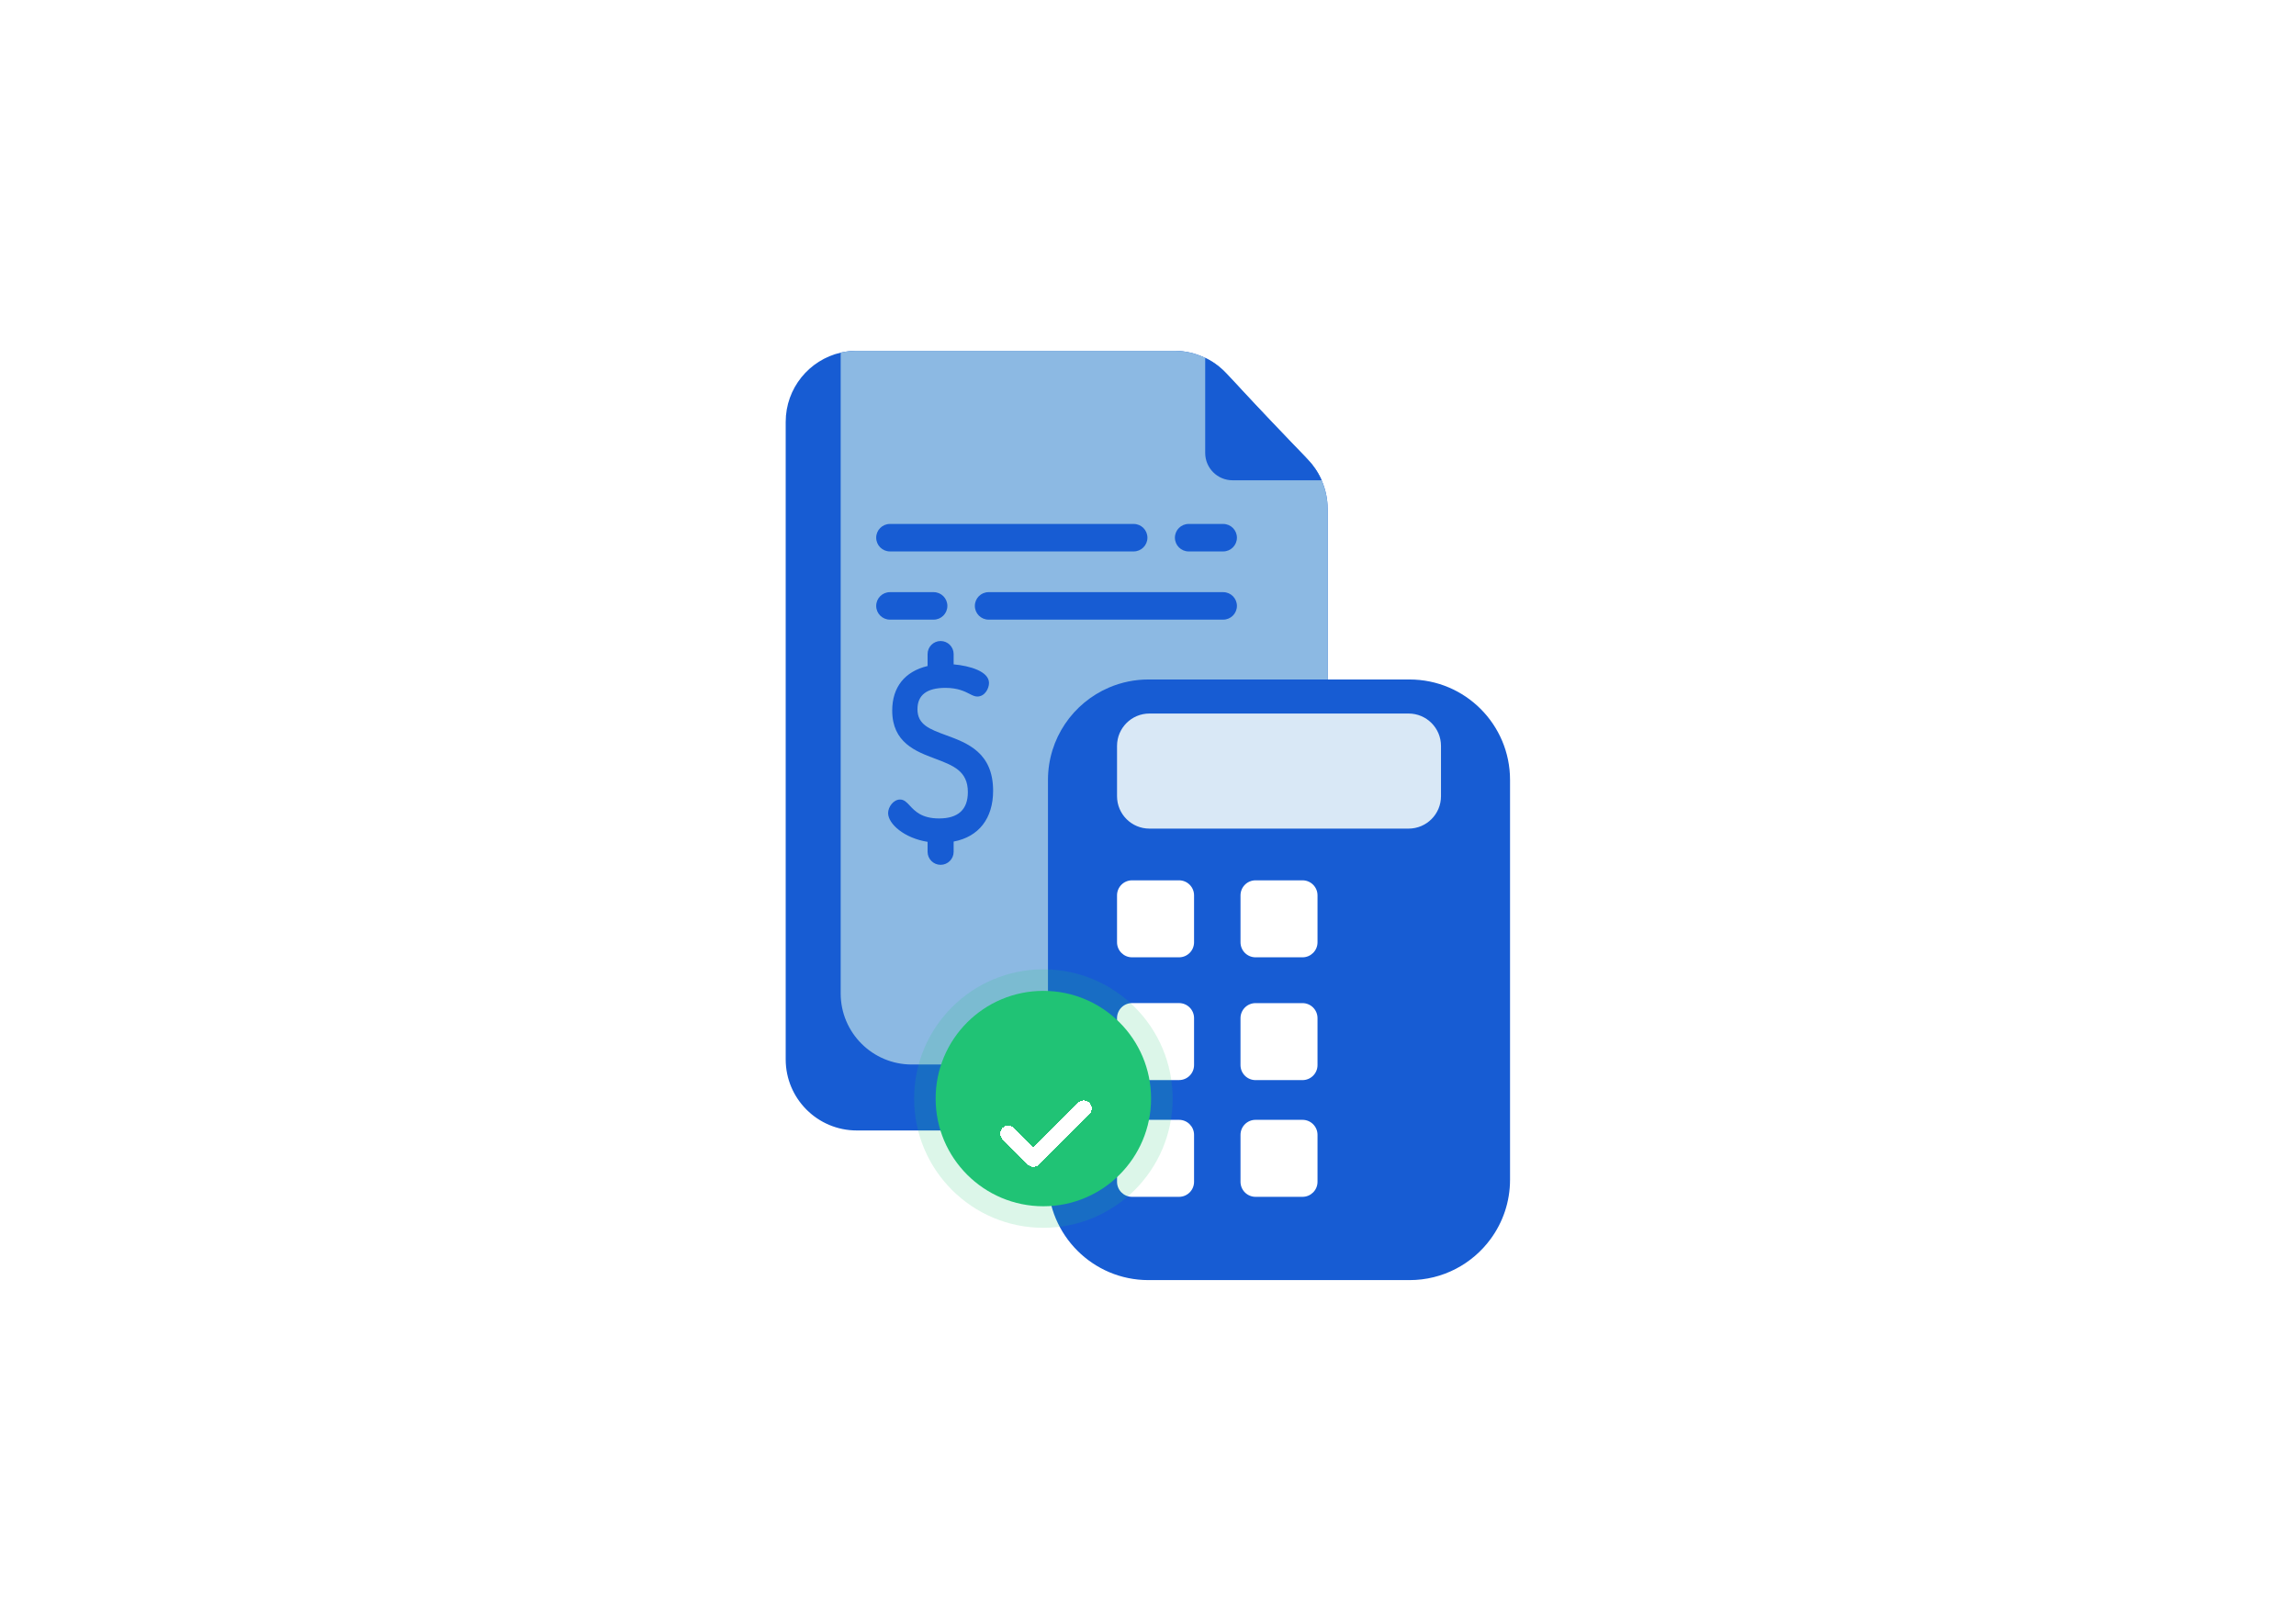
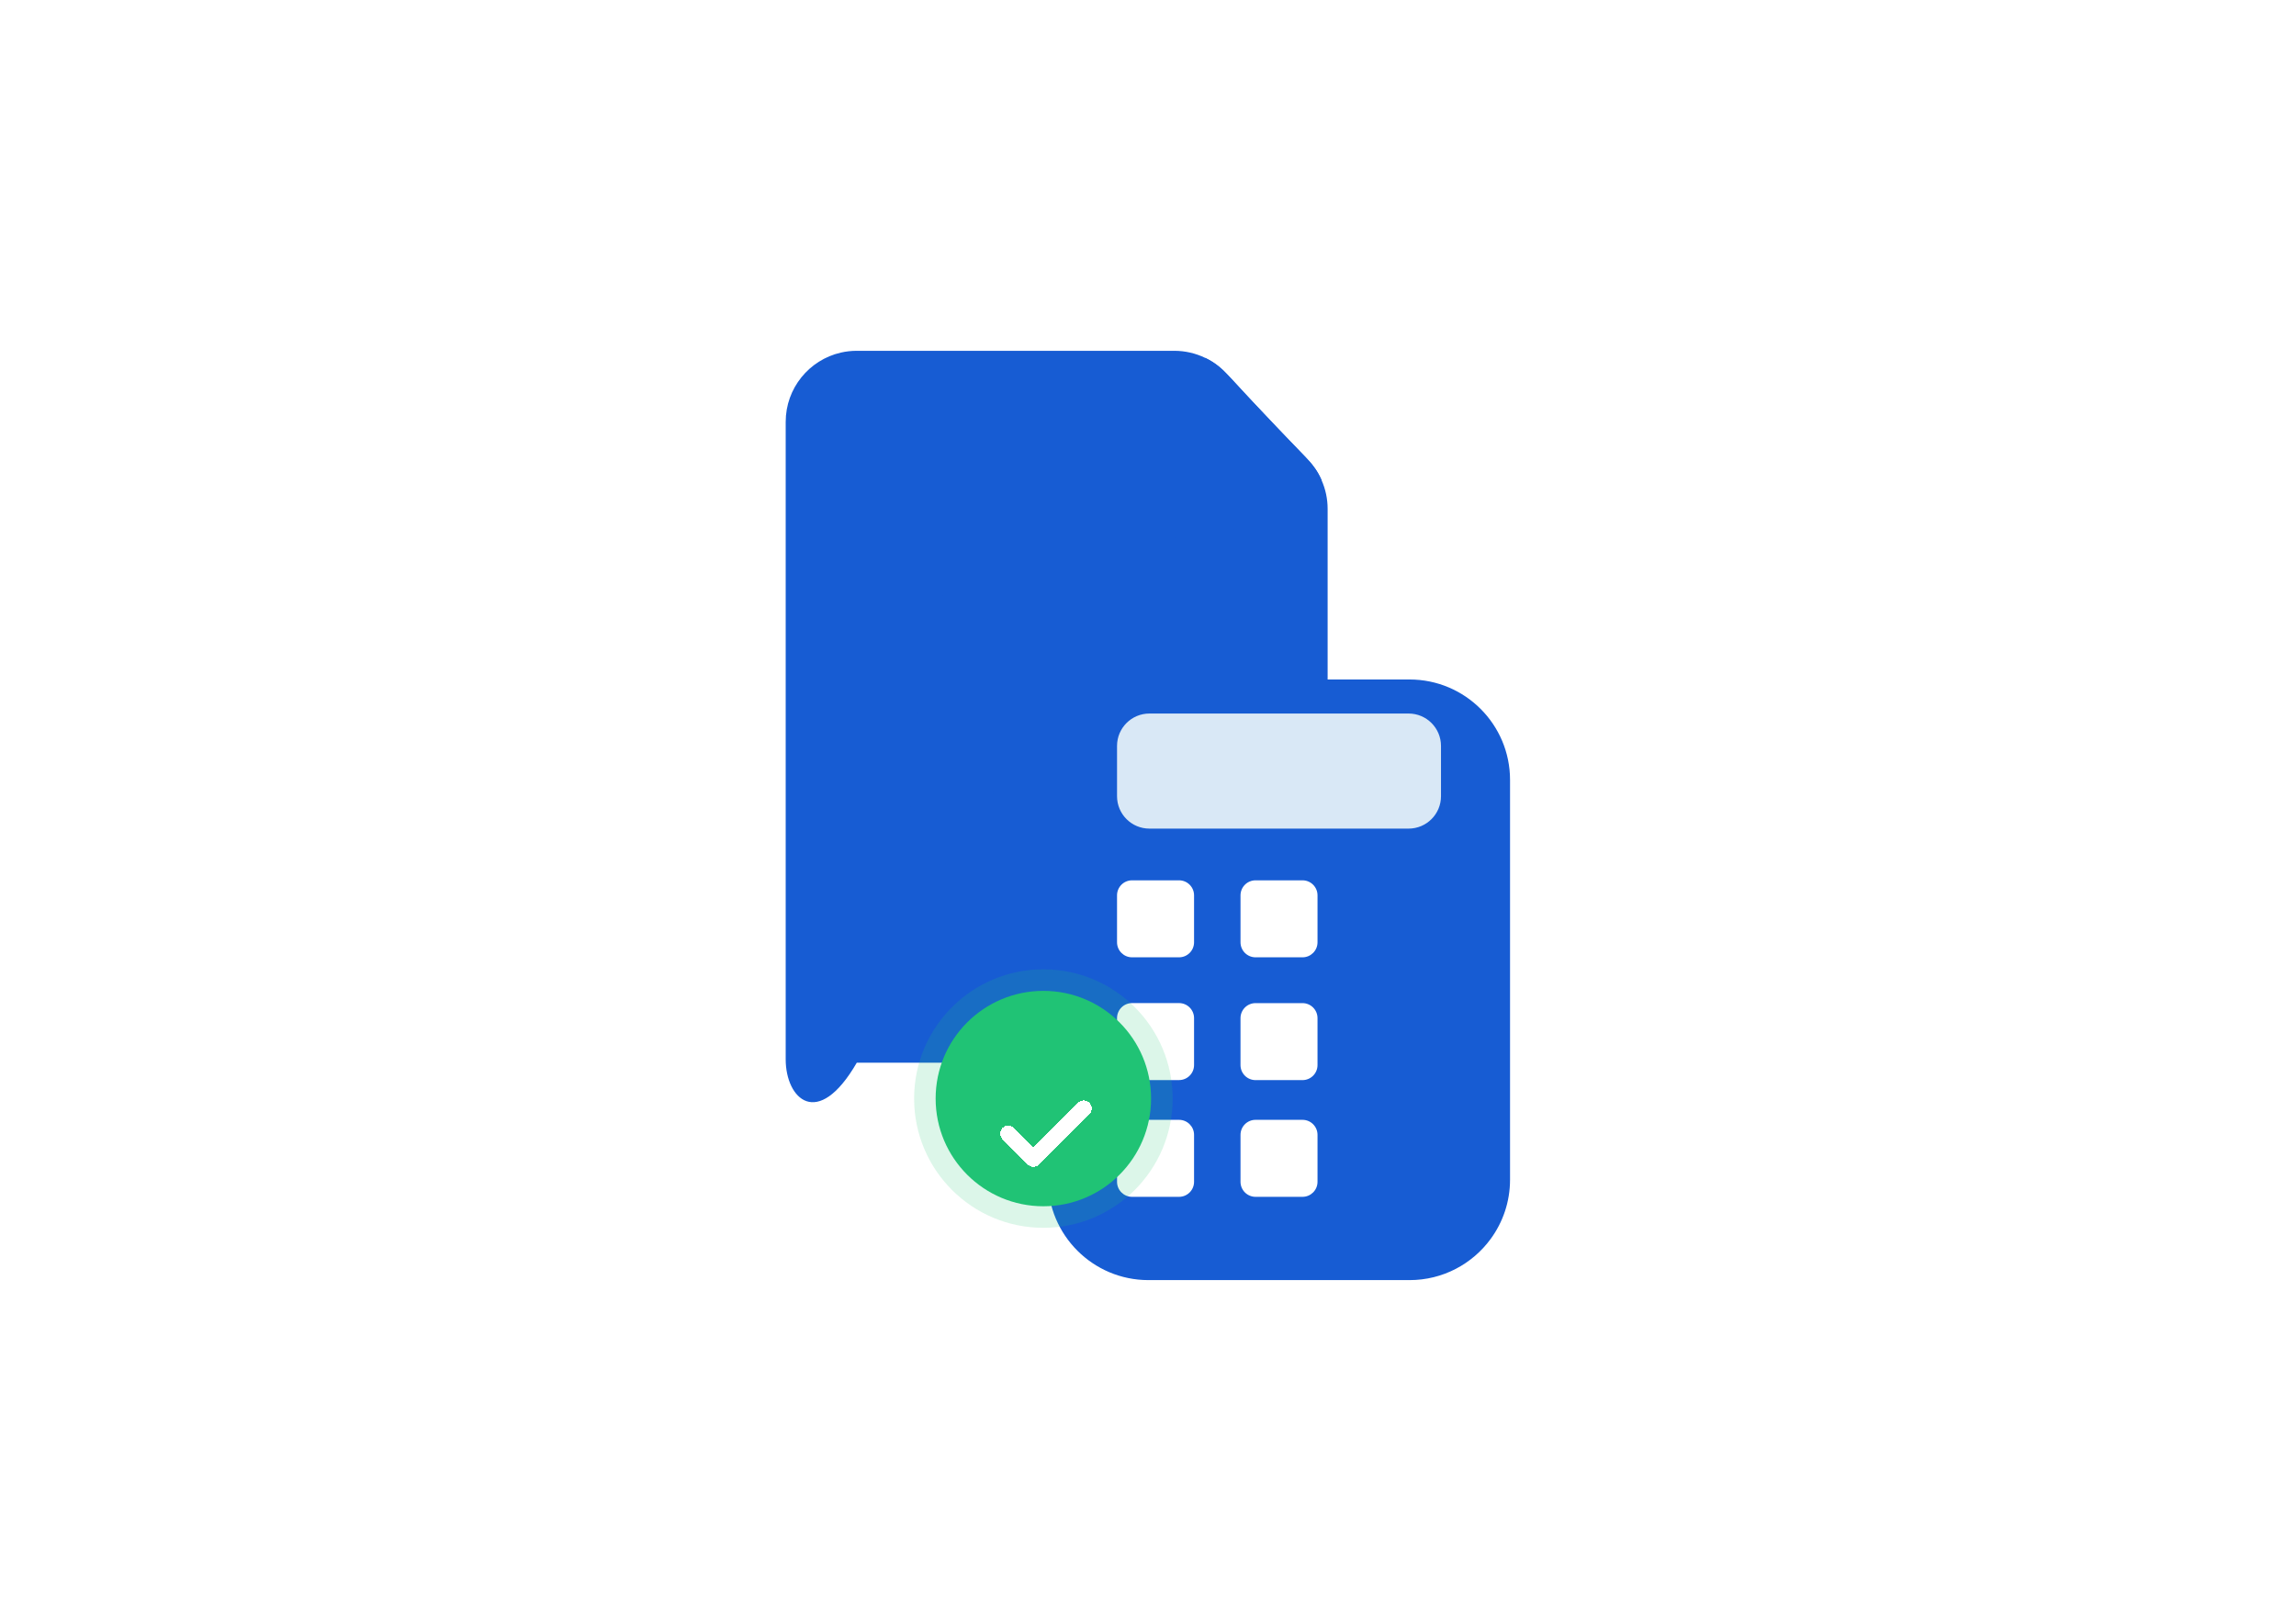
<svg xmlns="http://www.w3.org/2000/svg" width="373" height="261" viewBox="0 0 373 261" fill="none">
  <rect width="373" height="261" rx="8" fill="white" />
-   <path d="M215.681 82.669V172.135C215.681 172.314 215.678 172.493 215.669 172.671C215.389 178.798 210.331 183.684 204.129 183.684H139.192C132.812 183.684 127.641 178.512 127.641 172.135V68.551C127.641 63.068 131.46 58.477 136.584 57.295C137.439 57.098 138.314 56.999 139.192 57H190.774C192.528 57 194.239 57.399 195.79 58.149C198.911 59.651 199.79 61.549 205.398 67.283C211.849 74.288 213.39 75.006 214.704 78.04C215.349 79.498 215.682 81.075 215.681 82.669Z" fill="#175CD3" />
-   <path d="M215.683 82.669V172.135C215.683 172.314 215.68 172.493 215.671 172.671C214.816 172.868 213.941 172.967 213.063 172.966H148.125C141.745 172.966 136.574 167.795 136.574 161.418V57.834C136.574 57.652 136.577 57.473 136.586 57.295C137.441 57.098 138.316 56.999 139.194 57H190.776C192.53 57 194.242 57.399 195.793 58.149C197.08 58.77 198.241 59.624 199.216 60.668L205.4 67.283L212.479 74.691C213.415 75.666 214.169 76.8 214.706 78.04C215.351 79.498 215.684 81.075 215.683 82.669Z" fill="#8CB9E3" />
+   <path d="M215.681 82.669V172.135C215.681 172.314 215.678 172.493 215.669 172.671H139.192C132.812 183.684 127.641 178.512 127.641 172.135V68.551C127.641 63.068 131.46 58.477 136.584 57.295C137.439 57.098 138.314 56.999 139.192 57H190.774C192.528 57 194.239 57.399 195.79 58.149C198.911 59.651 199.79 61.549 205.398 67.283C211.849 74.288 213.39 75.006 214.704 78.04C215.349 79.498 215.682 81.075 215.681 82.669Z" fill="#175CD3" />
  <g filter="url(#filter0_i_45850_5148)">
    <path d="M245.316 122.73V187.674C245.316 191.285 244.143 194.625 242.154 197.329C239.186 201.372 234.396 203.998 228.992 203.998H186.574C177.559 203.998 170.25 196.689 170.25 187.674V122.73C170.25 115.993 174.335 110.208 180.161 107.716C182.188 106.849 184.37 106.404 186.574 106.406H228.992C238.01 106.407 245.316 113.715 245.316 122.73Z" fill="#175CD3" />
  </g>
  <path d="M214.038 165.433V173.061C214.038 174.409 212.945 175.502 211.599 175.502H203.969C203.648 175.502 203.331 175.439 203.034 175.316C202.738 175.194 202.469 175.014 202.242 174.787C202.016 174.56 201.836 174.291 201.713 173.995C201.59 173.699 201.527 173.381 201.527 173.061V165.433C201.527 165.113 201.59 164.795 201.713 164.499C201.836 164.203 202.016 163.934 202.242 163.707C202.469 163.48 202.738 163.301 203.034 163.178C203.331 163.055 203.648 162.992 203.969 162.992H211.599C212.945 162.992 214.038 164.085 214.038 165.433Z" fill="white" />
  <path d="M234.099 121.201V129.373C234.099 132.279 231.744 134.637 228.835 134.637H186.732C183.826 134.637 181.469 132.279 181.469 129.373V121.201C181.469 118.295 183.827 115.938 186.732 115.938H228.835C231.744 115.938 234.099 118.296 234.099 121.201Z" fill="#D9E8F6" />
  <path d="M193.982 165.427V173.055C193.982 173.375 193.919 173.693 193.796 173.989C193.673 174.285 193.494 174.554 193.267 174.781C193.04 175.008 192.771 175.187 192.475 175.31C192.179 175.433 191.861 175.496 191.541 175.496H183.91C182.564 175.496 181.469 174.403 181.469 173.055V165.427C181.469 164.079 182.564 162.986 183.91 162.986H191.541C191.861 162.986 192.179 163.049 192.475 163.172C192.771 163.294 193.04 163.474 193.267 163.701C193.494 163.928 193.673 164.197 193.796 164.493C193.919 164.789 193.982 165.107 193.982 165.427ZM214.039 145.48V153.108C214.039 154.456 212.946 155.549 211.601 155.549H203.97C203.649 155.549 203.332 155.486 203.036 155.363C202.74 155.241 202.47 155.061 202.244 154.834C202.017 154.607 201.837 154.338 201.715 154.042C201.592 153.746 201.529 153.428 201.529 153.108V145.48C201.529 145.16 201.592 144.842 201.715 144.546C201.837 144.25 202.017 143.981 202.244 143.754C202.47 143.527 202.74 143.347 203.036 143.225C203.332 143.102 203.649 143.039 203.97 143.039H211.601C212.947 143.039 214.039 144.132 214.039 145.48Z" fill="white" />
  <g filter="url(#filter1_i_45850_5148)">
    <path d="M234.342 145.48V153.108C234.342 153.428 234.279 153.746 234.156 154.042C234.034 154.338 233.854 154.607 233.627 154.834C233.4 155.061 233.131 155.241 232.835 155.363C232.539 155.486 232.221 155.549 231.901 155.549H224.273C223.953 155.549 223.635 155.486 223.339 155.363C223.043 155.241 222.774 155.061 222.547 154.834C222.32 154.607 222.14 154.338 222.018 154.042C221.895 153.746 221.832 153.428 221.832 153.108V145.48C221.832 145.16 221.895 144.842 222.018 144.546C222.14 144.25 222.32 143.981 222.547 143.754C222.774 143.527 223.043 143.347 223.339 143.225C223.635 143.102 223.953 143.039 224.273 143.039H231.901C232.221 143.039 232.539 143.102 232.835 143.225C233.131 143.347 233.4 143.527 233.627 143.754C233.854 143.981 234.034 144.25 234.156 144.546C234.279 144.842 234.342 145.16 234.342 145.48Z" fill="#175CD3" />
  </g>
  <path d="M193.982 145.48V153.108C193.982 153.428 193.919 153.746 193.796 154.042C193.673 154.338 193.494 154.607 193.267 154.834C193.04 155.061 192.771 155.241 192.475 155.363C192.179 155.486 191.861 155.549 191.541 155.549H183.91C182.564 155.549 181.469 154.456 181.469 153.108V145.48C181.469 144.132 182.564 143.039 183.91 143.039H191.541C191.861 143.039 192.179 143.102 192.475 143.225C192.771 143.347 193.04 143.527 193.267 143.754C193.494 143.981 193.673 144.25 193.796 144.546C193.919 144.842 193.982 145.16 193.982 145.48ZM214.039 184.395V192.025C214.039 193.374 212.946 194.467 211.601 194.467H203.97C203.649 194.467 203.332 194.404 203.036 194.281C202.74 194.158 202.47 193.978 202.244 193.752C202.017 193.525 201.837 193.256 201.715 192.96C201.592 192.663 201.529 192.346 201.529 192.025V184.395C201.529 183.049 202.622 181.956 203.97 181.956H211.601C212.947 181.956 214.039 183.049 214.039 184.395ZM193.982 184.395V192.025C193.982 192.346 193.919 192.663 193.796 192.96C193.673 193.256 193.494 193.525 193.267 193.752C193.04 193.978 192.771 194.158 192.475 194.281C192.179 194.404 191.861 194.467 191.541 194.467H183.91C182.564 194.467 181.469 193.374 181.469 192.025V184.395C181.469 183.049 182.564 181.956 183.91 181.956H191.541C192.889 181.956 193.982 183.049 193.982 184.395Z" fill="white" />
  <g filter="url(#filter2_i_45850_5148)">
    <path d="M234.342 166.618V190.307C234.342 192.609 232.478 194.473 230.18 194.473H225.994C223.696 194.473 221.832 192.609 221.832 190.307V166.618C221.832 164.615 223.458 162.992 225.458 162.992H230.716C232.719 162.992 234.342 164.615 234.342 166.618Z" fill="#175CD3" />
  </g>
  <path d="M214.708 78.038H200.234C197.781 78.038 195.793 76.05 195.793 73.598V58.148C197.08 58.768 198.241 59.622 199.217 60.666L205.403 67.281L212.481 74.69C213.416 75.666 214.17 76.799 214.708 78.038Z" fill="#175CD3" />
  <path d="M153.737 119.478C151.015 118.477 149.048 117.755 149.048 115.233C149.048 112.934 150.575 111.768 153.586 111.768C155.609 111.768 156.75 112.355 157.507 112.744C157.956 112.975 158.343 113.175 158.768 113.175C159.994 113.175 160.671 111.874 160.671 110.975C160.671 109.115 157.637 108.193 154.925 107.949V106.272C154.925 105.105 153.975 104.156 152.809 104.156C151.642 104.156 150.693 105.105 150.693 106.272V108.216C146.984 109.097 144.946 111.659 144.946 115.454C144.946 120.651 148.772 122.089 151.846 123.245C154.857 124.376 157.235 125.269 157.235 128.707C157.235 131.545 155.659 132.985 152.55 132.985C149.734 132.985 148.612 131.776 147.793 130.893C147.305 130.367 146.884 129.912 146.22 129.912C145.145 129.912 144.279 131.116 144.279 132.112C144.279 133.871 146.9 136.184 150.693 136.785V138.405C150.693 139.572 151.642 140.521 152.809 140.521C153.976 140.521 154.925 139.572 154.925 138.405V136.741C159.005 135.974 161.338 132.978 161.338 128.484C161.337 122.27 157.123 120.722 153.737 119.478ZM193.104 89.599H198.713C199.946 89.599 200.946 88.599 200.946 87.366C200.946 86.132 199.946 85.133 198.713 85.133H193.104C191.871 85.133 190.871 86.132 190.871 87.366C190.871 88.599 191.871 89.599 193.104 89.599ZM144.577 89.599H184.173C185.406 89.599 186.406 88.599 186.406 87.366C186.406 86.132 185.406 85.133 184.173 85.133H144.577C143.343 85.133 142.344 86.132 142.344 87.366C142.344 88.599 143.343 89.599 144.577 89.599ZM151.674 100.682C152.907 100.682 153.907 99.682 153.907 98.449C153.907 97.215 152.907 96.216 151.674 96.216H144.577C143.343 96.216 142.344 97.215 142.344 98.449C142.344 99.682 143.343 100.682 144.577 100.682H151.674ZM198.713 96.216H160.605C159.372 96.216 158.372 97.215 158.372 98.449C158.372 99.682 159.372 100.682 160.605 100.682H198.713C199.946 100.682 200.946 99.682 200.946 98.449C200.946 97.215 199.946 96.216 198.713 96.216Z" fill="#175CD3" />
  <circle cx="169.504" cy="178.5" r="21" fill="#20C375" fill-opacity="0.16" />
  <circle cx="169.5" cy="178.5" r="17.5" fill="#20C375" />
  <g filter="url(#filter3_d_45850_5148)">
    <g filter="url(#filter4_d_45850_5148)">
      <path d="M163.789 178.505L167.872 182.589L176.039 174.422" stroke="white" stroke-width="2.625" stroke-linecap="round" stroke-linejoin="round" shape-rendering="crispEdges" />
    </g>
  </g>
  <defs>
    <filter id="filter0_i_45850_5148" x="170.25" y="106.406" width="75.066" height="101.594" filterUnits="userSpaceOnUse" color-interpolation-filters="sRGB">
      <feFlood flood-opacity="0" result="BackgroundImageFix" />
      <feBlend mode="normal" in="SourceGraphic" in2="BackgroundImageFix" result="shape" />
      <feColorMatrix in="SourceAlpha" type="matrix" values="0 0 0 0 0 0 0 0 0 0 0 0 0 0 0 0 0 0 127 0" result="hardAlpha" />
      <feOffset dy="4" />
      <feGaussianBlur stdDeviation="10.35" />
      <feComposite in2="hardAlpha" operator="arithmetic" k2="-1" k3="1" />
      <feColorMatrix type="matrix" values="0 0 0 0 1 0 0 0 0 1 0 0 0 0 1 0 0 0 1 0" />
      <feBlend mode="normal" in2="shape" result="effect1_innerShadow_45850_5148" />
    </filter>
    <filter id="filter1_i_45850_5148" x="221.832" y="143.039" width="12.512" height="16.508" filterUnits="userSpaceOnUse" color-interpolation-filters="sRGB">
      <feFlood flood-opacity="0" result="BackgroundImageFix" />
      <feBlend mode="normal" in="SourceGraphic" in2="BackgroundImageFix" result="shape" />
      <feColorMatrix in="SourceAlpha" type="matrix" values="0 0 0 0 0 0 0 0 0 0 0 0 0 0 0 0 0 0 127 0" result="hardAlpha" />
      <feOffset dy="4" />
      <feGaussianBlur stdDeviation="10.35" />
      <feComposite in2="hardAlpha" operator="arithmetic" k2="-1" k3="1" />
      <feColorMatrix type="matrix" values="0 0 0 0 1 0 0 0 0 1 0 0 0 0 1 0 0 0 1 0" />
      <feBlend mode="normal" in2="shape" result="effect1_innerShadow_45850_5148" />
    </filter>
    <filter id="filter2_i_45850_5148" x="221.832" y="162.992" width="12.508" height="35.477" filterUnits="userSpaceOnUse" color-interpolation-filters="sRGB">
      <feFlood flood-opacity="0" result="BackgroundImageFix" />
      <feBlend mode="normal" in="SourceGraphic" in2="BackgroundImageFix" result="shape" />
      <feColorMatrix in="SourceAlpha" type="matrix" values="0 0 0 0 0 0 0 0 0 0 0 0 0 0 0 0 0 0 127 0" result="hardAlpha" />
      <feOffset dy="4" />
      <feGaussianBlur stdDeviation="10.35" />
      <feComposite in2="hardAlpha" operator="arithmetic" k2="-1" k3="1" />
      <feColorMatrix type="matrix" values="0 0 0 0 1 0 0 0 0 1 0 0 0 0 1 0 0 0 1 0" />
      <feBlend mode="normal" in2="shape" result="effect1_innerShadow_45850_5148" />
    </filter>
    <filter id="filter3_d_45850_5148" x="157.953" y="167.828" width="23.102" height="23.102" filterUnits="userSpaceOnUse" color-interpolation-filters="sRGB">
      <feFlood flood-opacity="0" result="BackgroundImageFix" />
      <feColorMatrix in="SourceAlpha" type="matrix" values="0 0 0 0 0 0 0 0 0 0 0 0 0 0 0 0 0 0 127 0" result="hardAlpha" />
      <feOffset dy="0.875" />
      <feGaussianBlur stdDeviation="0.875" />
      <feComposite in2="hardAlpha" operator="out" />
      <feColorMatrix type="matrix" values="0 0 0 0 0 0 0 0 0 0 0 0 0 0 0 0 0 0 0.62 0" />
      <feBlend mode="normal" in2="BackgroundImageFix" result="effect1_dropShadow_45850_5148" />
      <feBlend mode="normal" in="SourceGraphic" in2="effect1_dropShadow_45850_5148" result="shape" />
    </filter>
    <filter id="filter4_d_45850_5148" x="150.445" y="165.891" width="38.938" height="34.852" filterUnits="userSpaceOnUse" color-interpolation-filters="sRGB">
      <feFlood flood-opacity="0" result="BackgroundImageFix" />
      <feColorMatrix in="SourceAlpha" type="matrix" values="0 0 0 0 0 0 0 0 0 0 0 0 0 0 0 0 0 0 127 0" result="hardAlpha" />
      <feOffset dy="4.812" />
      <feGaussianBlur stdDeviation="6.016" />
      <feComposite in2="hardAlpha" operator="out" />
      <feColorMatrix type="matrix" values="0 0 0 0 0 0 0 0 0 0 0 0 0 0 0 0 0 0 0.4 0" />
      <feBlend mode="normal" in2="BackgroundImageFix" result="effect1_dropShadow_45850_5148" />
      <feBlend mode="normal" in="SourceGraphic" in2="effect1_dropShadow_45850_5148" result="shape" />
    </filter>
  </defs>
</svg>